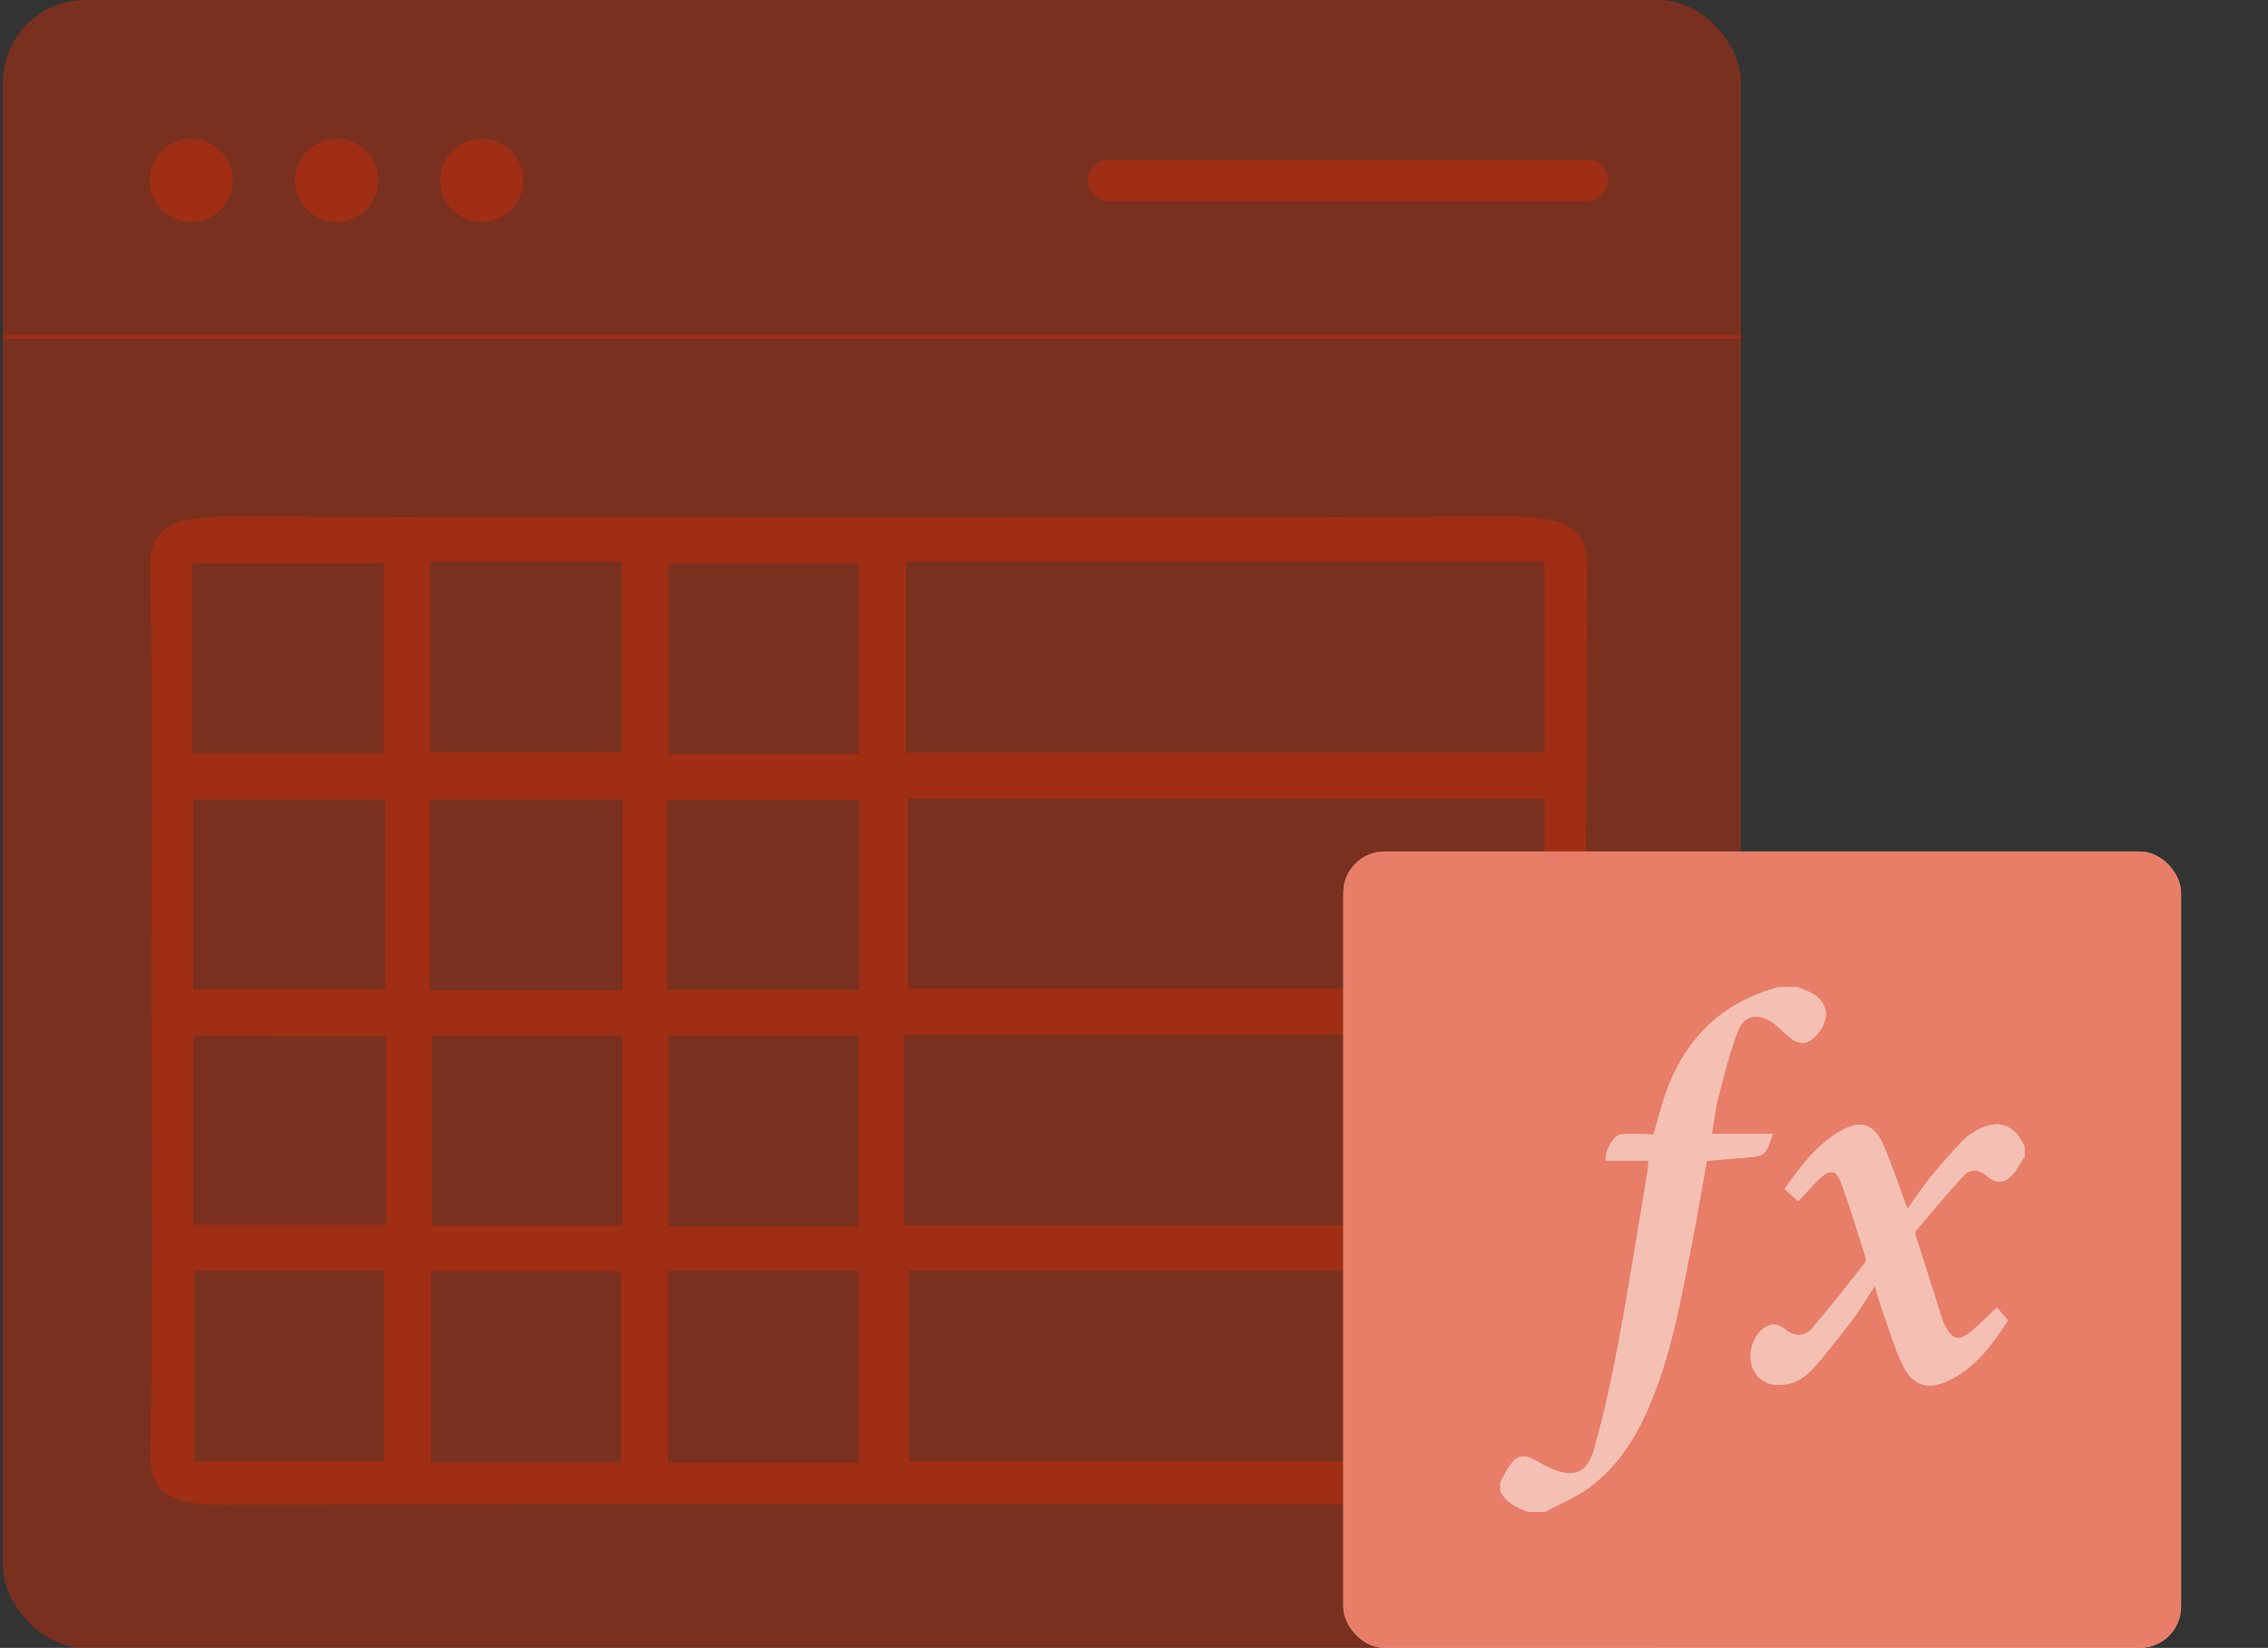
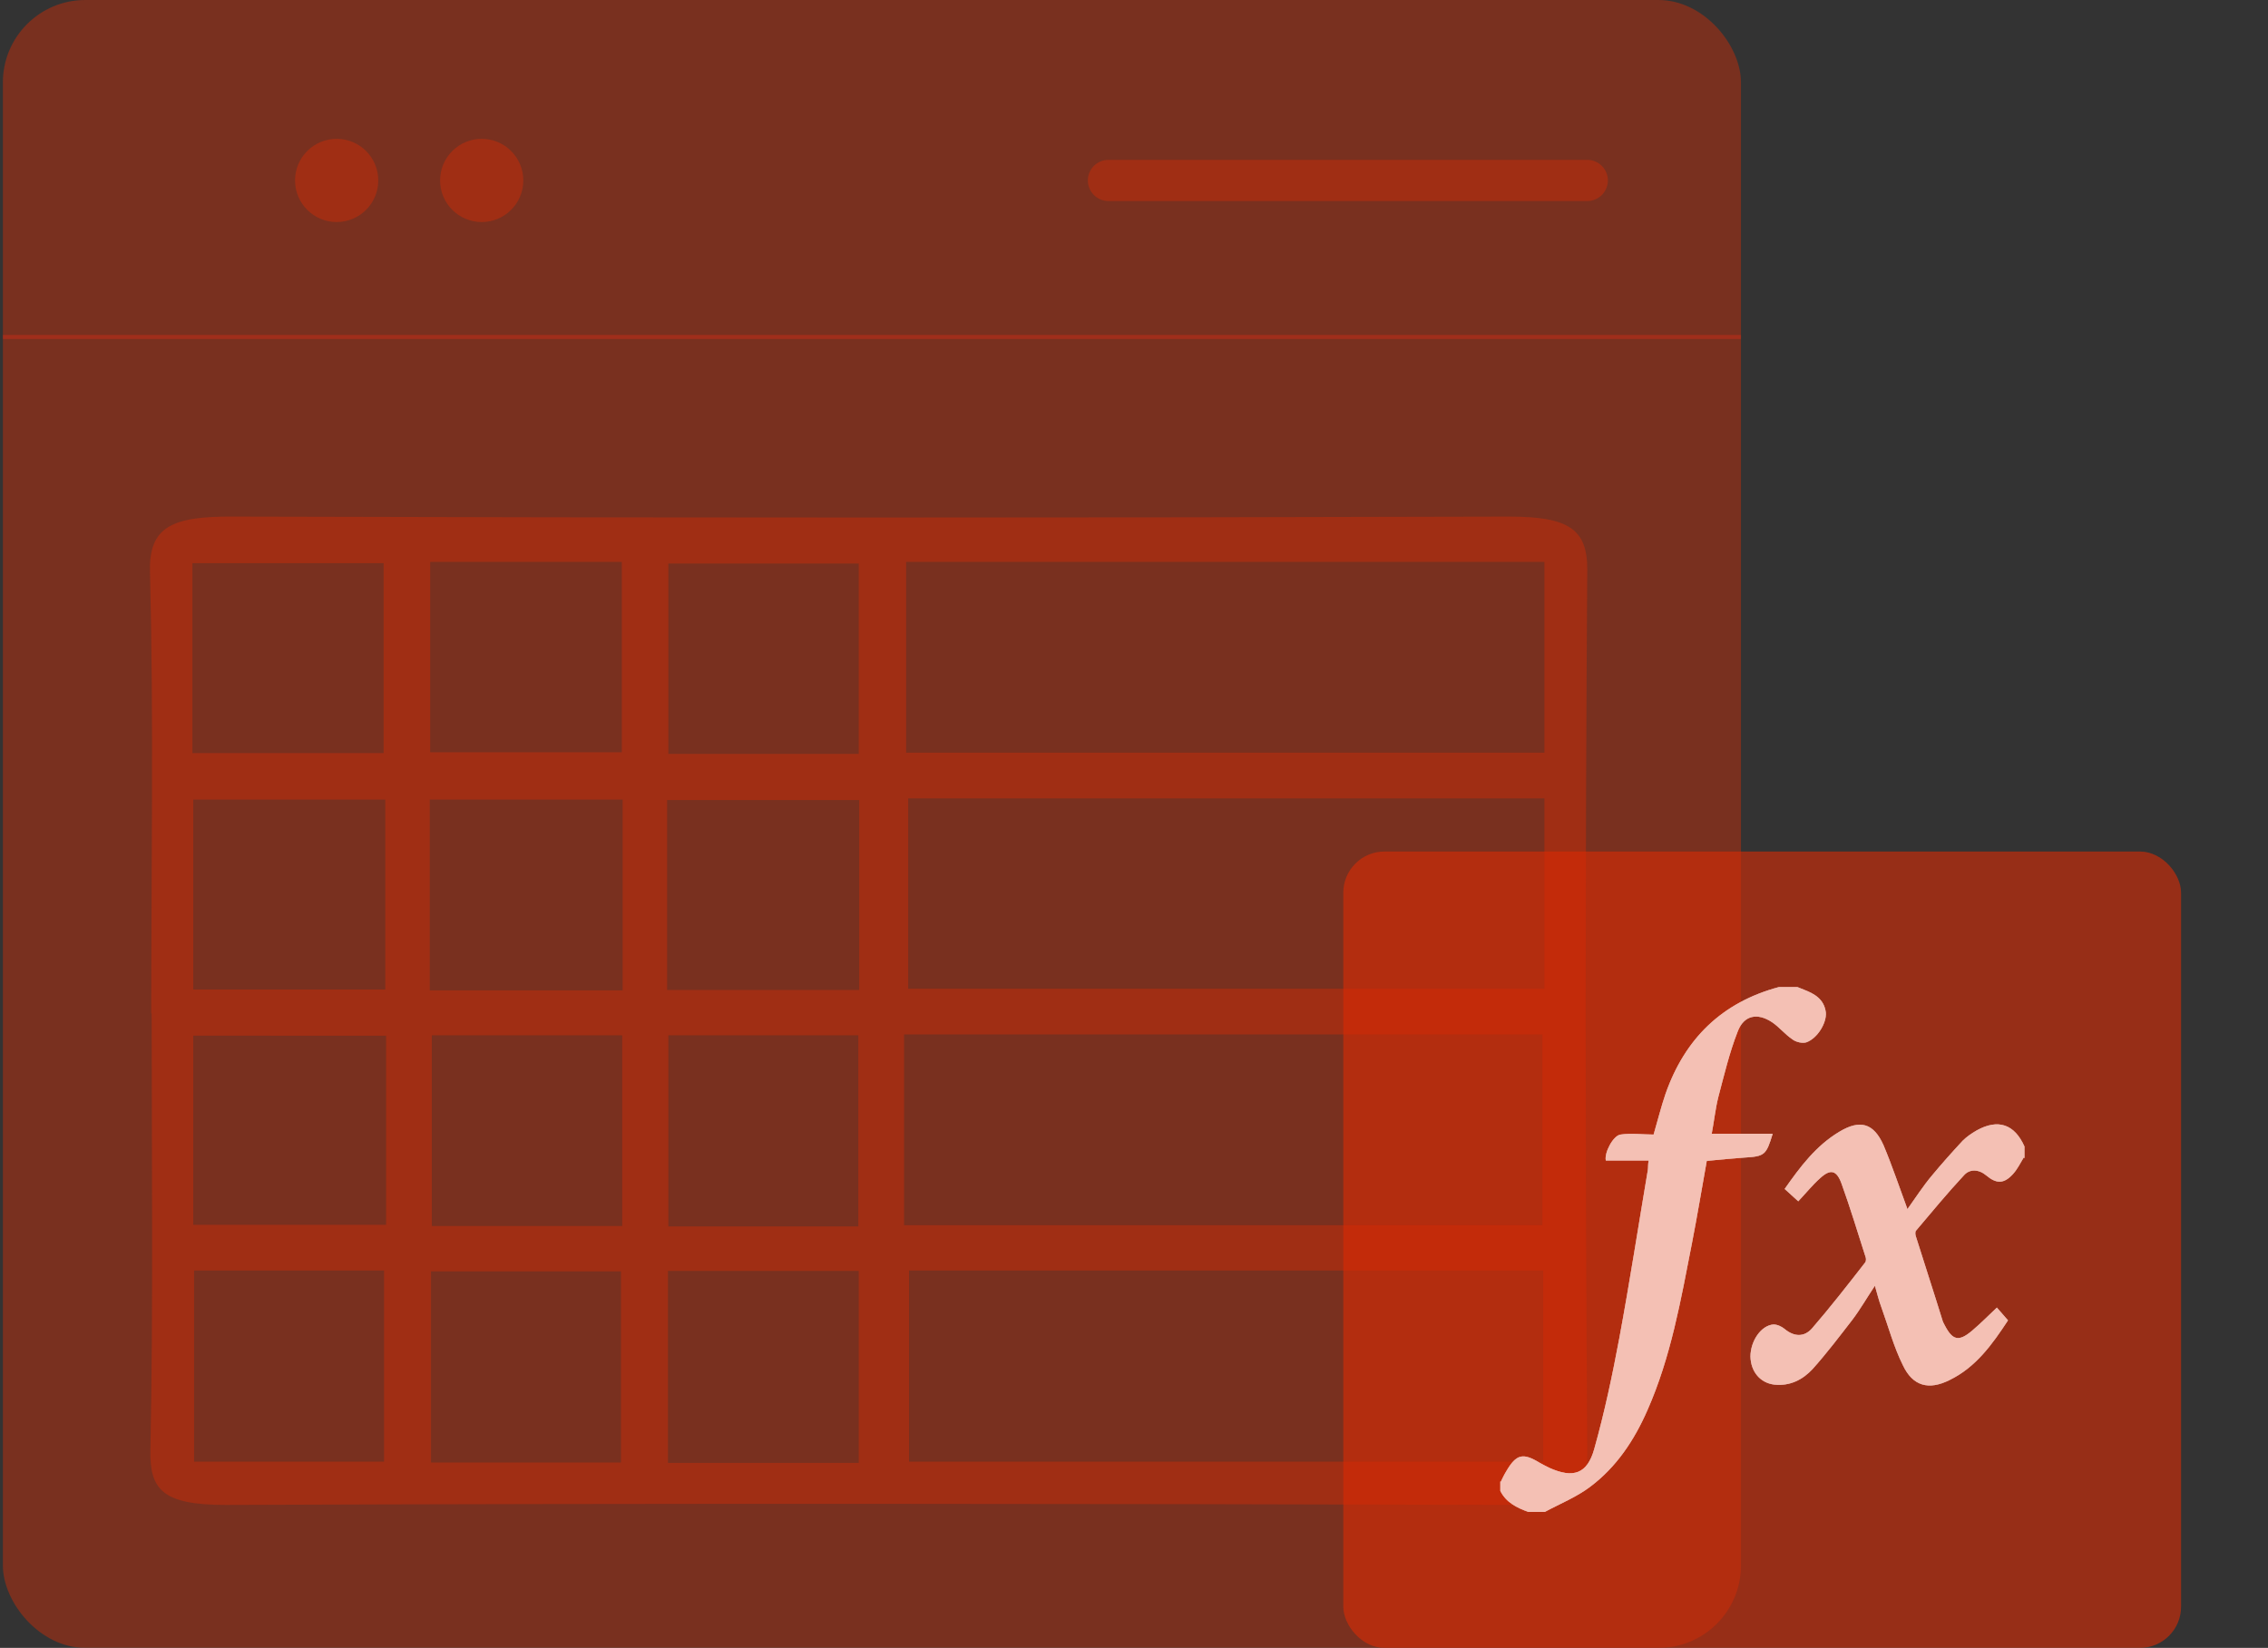
<svg xmlns="http://www.w3.org/2000/svg" id="Camada_1" viewBox="0 0 55.04 40">
  <rect x="0" y="0" width="55.04" height="40" fill="#333333" stroke="none" />
  <defs>
    <style>.cls-1,.cls-2{fill:#fff;}.cls-3,.cls-4,.cls-5,.cls-6{fill:#d92b04;}.cls-7{stroke:#d92b04;stroke-linecap:round;}.cls-7,.cls-8{fill:none;stroke-miterlimit:10;}.cls-7,.cls-8,.cls-6{opacity:.4;}.cls-8{stroke:#d92c15;stroke-width:.1px;}.cls-9{opacity:.3;}.cls-10{opacity:.6;}.cls-11,.cls-5,.cls-2{opacity:.7;}.cls-4{opacity:.8;}</style>
  </defs>
  <g>
    <g class="cls-10">
      <rect class="cls-5" x=".07" y="0" width="42.18" height="40" rx="2" ry="2" />
    </g>
    <path class="cls-6" d="M3.67,24.6c0-3.57,.06-7.15-.03-10.72-.03-1.09,.53-1.35,2.01-1.34,10.32,.03,20.65,.03,30.97,0,1.43,0,1.91,.29,1.9,1.3-.05,7.15-.05,14.29,0,21.44,0,.92-.35,1.26-1.75,1.25-10.43-.03-20.87-.04-31.3,0-1.52,0-1.84-.37-1.82-1.33,.07-3.53,.03-7.07,.03-10.61Zm1.02-.58h4.66v-4.61H4.69v4.61Zm17.35-4.64v4.62h15.44v-4.62h-15.44Zm-12.67,5.76H4.69v4.59h4.68v-4.59Zm12.57,4.6h15.49v-4.63h-15.49v4.63Zm-17.23,1.1v4.64h4.61v-4.64H4.71Zm32.74,4.64v-4.64h-15.39v4.64h15.39ZM4.67,18.28h4.64v-4.61H4.67v4.61Zm5.77-.02h4.65v-4.62h-4.65v4.62Zm10.4,.04v-4.62h-4.62v4.62h4.62Zm1.15-4.66v4.63h15.49v-4.63h-15.49Zm-11.56,10.4h4.68v-4.63h-4.68v4.63Zm10.42-4.62h-4.66v4.61h4.66v-4.61Zm-10.37,5.71v4.63h4.62v-4.63h-4.62Zm5.74,0v4.64h4.61v-4.64h-4.61Zm-1.15,10.37v-4.64h-4.61v4.64h4.61Zm5.77,.01v-4.66h-4.63v4.66h4.63Z" />
    <line class="cls-8" x1=".07" y1="8.18" x2="42.25" y2="8.18" />
-     <circle class="cls-6" cx="4.64" cy="4.38" r="1.01" />
    <circle class="cls-6" cx="8.17" cy="4.38" r="1.01" />
    <circle class="cls-6" cx="11.69" cy="4.38" r="1.01" />
    <line class="cls-7" x1="26.9" y1="4.38" x2="38.52" y2="4.38" />
  </g>
-   <rect class="cls-1" x="32.6" y="20.67" width="20.33" height="19.33" rx="1" ry="1" />
  <g class="cls-9">
    <rect class="cls-4" x="32.6" y="20.67" width="20.33" height="19.33" rx="1" ry="1" />
  </g>
  <g class="cls-10">
    <rect class="cls-4" x="32.6" y="20.67" width="20.33" height="19.33" rx="1" ry="1" />
  </g>
  <g>
    <path class="cls-1" d="M36.42,35.97c.04-.08,.08-.17,.13-.25,.25-.43,.41-.46,.82-.21,.07,.04,.15,.08,.23,.12,.58,.26,.92,.15,1.09-.46,.25-.89,.44-1.79,.61-2.7,.25-1.35,.46-2.71,.69-4.07,.01-.06,0-.13,.02-.23h-1.04c-.04-.19,.18-.61,.36-.63,.26-.04,.53,0,.8,0,.1-.34,.18-.67,.29-.99,.47-1.34,1.37-2.22,2.75-2.59h.45c.05,.02,.1,.04,.15,.06,.26,.1,.5,.23,.54,.56,.02,.25-.2,.62-.47,.72-.09,.03-.25,0-.34-.07-.18-.12-.32-.3-.5-.42-.35-.23-.68-.17-.83,.23-.2,.51-.33,1.06-.47,1.59-.07,.28-.1,.57-.16,.89h1.48c-.16,.52-.19,.55-.7,.58-.29,.02-.58,.05-.9,.08-.12,.67-.23,1.33-.36,2-.27,1.38-.51,2.76-1.08,4.05-.32,.73-.75,1.38-1.39,1.86-.33,.25-.73,.41-1.1,.61h-.4c-.28-.1-.54-.23-.68-.51v-.23Z" />
    <path class="cls-1" d="M49.11,28.1c-.08,.13-.15,.28-.26,.4-.22,.24-.4,.24-.65,.03-.18-.15-.4-.16-.54,0-.4,.43-.78,.89-1.16,1.34-.03,.03-.02,.11,0,.16,.21,.67,.43,1.34,.64,2.02,.01,.04,.04,.09,.06,.13,.19,.36,.34,.39,.66,.12,.2-.17,.39-.36,.6-.56l.27,.31c-.38,.58-.78,1.14-1.42,1.45-.5,.25-.89,.15-1.13-.36-.22-.44-.35-.93-.52-1.4-.06-.16-.1-.32-.16-.53-.2,.3-.36,.58-.55,.83-.31,.4-.62,.81-.96,1.19-.24,.26-.55,.42-.93,.38-.34-.04-.57-.31-.58-.68,0-.38,.26-.76,.56-.78,.09,0,.2,.05,.27,.11,.23,.19,.47,.2,.66-.01,.45-.52,.87-1.06,1.29-1.6,.03-.03,.03-.11,.01-.15-.19-.59-.37-1.19-.58-1.77-.12-.33-.27-.36-.52-.13-.19,.17-.35,.37-.53,.56l-.33-.3c.38-.54,.76-1.05,1.33-1.39,.5-.3,.83-.21,1.07,.33,.21,.5,.38,1.01,.58,1.55,.2-.28,.38-.56,.59-.81,.24-.29,.49-.57,.75-.85,.1-.1,.22-.18,.34-.25,.52-.29,.92-.15,1.16,.39v.28Z" />
    <g class="cls-11">
      <path class="cls-2" d="M36.42,35.97c.04-.08,.08-.17,.13-.25,.25-.43,.41-.46,.82-.21,.07,.04,.15,.08,.23,.12,.58,.26,.92,.15,1.09-.46,.25-.89,.44-1.79,.61-2.7,.25-1.35,.46-2.71,.69-4.07,.01-.06,0-.13,.02-.23h-1.04c-.04-.19,.18-.61,.36-.63,.26-.04,.53,0,.8,0,.1-.34,.18-.67,.29-.99,.47-1.34,1.37-2.22,2.75-2.59h.45c.05,.02,.1,.04,.15,.06,.26,.1,.5,.23,.54,.56,.02,.25-.2,.62-.47,.72-.09,.03-.25,0-.34-.07-.18-.12-.32-.3-.5-.42-.35-.23-.68-.17-.83,.23-.2,.51-.33,1.06-.47,1.59-.07,.28-.1,.57-.16,.89h1.48c-.16,.52-.19,.55-.7,.58-.29,.02-.58,.05-.9,.08-.12,.67-.23,1.33-.36,2-.27,1.38-.51,2.76-1.08,4.05-.32,.73-.75,1.38-1.39,1.86-.33,.25-.73,.41-1.1,.61h-.4c-.28-.1-.54-.23-.68-.51v-.23Z" />
      <path class="cls-2" d="M49.11,28.1c-.08,.13-.15,.28-.26,.4-.22,.24-.4,.24-.65,.03-.18-.15-.4-.16-.54,0-.4,.43-.78,.89-1.16,1.34-.03,.03-.02,.11,0,.16,.21,.67,.43,1.34,.64,2.02,.01,.04,.04,.09,.06,.13,.19,.36,.34,.39,.66,.12,.2-.17,.39-.36,.6-.56l.27,.31c-.38,.58-.78,1.14-1.42,1.45-.5,.25-.89,.15-1.13-.36-.22-.44-.35-.93-.52-1.4-.06-.16-.1-.32-.16-.53-.2,.3-.36,.58-.55,.83-.31,.4-.62,.81-.96,1.19-.24,.26-.55,.42-.93,.38-.34-.04-.57-.31-.58-.68,0-.38,.26-.76,.56-.78,.09,0,.2,.05,.27,.11,.23,.19,.47,.2,.66-.01,.45-.52,.87-1.06,1.29-1.6,.03-.03,.03-.11,.01-.15-.19-.59-.37-1.19-.58-1.77-.12-.33-.27-.36-.52-.13-.19,.17-.35,.37-.53,.56l-.33-.3c.38-.54,.76-1.05,1.33-1.39,.5-.3,.83-.21,1.07,.33,.21,.5,.38,1.01,.58,1.55,.2-.28,.38-.56,.59-.81,.24-.29,.49-.57,.75-.85,.1-.1,.22-.18,.34-.25,.52-.29,.92-.15,1.16,.39v.28Z" />
    </g>
  </g>
  <g class="cls-9">
    <path class="cls-3" d="M36.42,35.97c.04-.08,.08-.17,.13-.25,.25-.43,.41-.46,.82-.21,.07,.04,.15,.08,.23,.12,.58,.26,.92,.15,1.09-.46,.25-.89,.44-1.79,.61-2.7,.25-1.35,.46-2.71,.69-4.07,.01-.06,0-.13,.02-.23h-1.04c-.04-.19,.18-.61,.36-.63,.26-.04,.53,0,.8,0,.1-.34,.18-.67,.29-.99,.47-1.34,1.37-2.22,2.75-2.59h.45c.05,.02,.1,.04,.15,.06,.26,.1,.5,.23,.54,.56,.02,.25-.2,.62-.47,.72-.09,.03-.25,0-.34-.07-.18-.12-.32-.3-.5-.42-.35-.23-.68-.17-.83,.23-.2,.51-.33,1.06-.47,1.59-.07,.28-.1,.57-.16,.89h1.48c-.16,.52-.19,.55-.7,.58-.29,.02-.58,.05-.9,.08-.12,.67-.23,1.33-.36,2-.27,1.38-.51,2.76-1.08,4.05-.32,.73-.75,1.38-1.39,1.86-.33,.25-.73,.41-1.1,.61h-.4c-.28-.1-.54-.23-.68-.51v-.23Z" />
    <path class="cls-3" d="M49.11,28.1c-.08,.13-.15,.28-.26,.4-.22,.24-.4,.24-.65,.03-.18-.15-.4-.16-.54,0-.4,.43-.78,.89-1.16,1.34-.03,.03-.02,.11,0,.16,.21,.67,.43,1.34,.64,2.02,.01,.04,.04,.09,.06,.13,.19,.36,.34,.39,.66,.12,.2-.17,.39-.36,.6-.56l.27,.31c-.38,.58-.78,1.14-1.42,1.45-.5,.25-.89,.15-1.13-.36-.22-.44-.35-.93-.52-1.4-.06-.16-.1-.32-.16-.53-.2,.3-.36,.58-.55,.83-.31,.4-.62,.81-.96,1.19-.24,.26-.55,.42-.93,.38-.34-.04-.57-.31-.58-.68,0-.38,.26-.76,.56-.78,.09,0,.2,.05,.27,.11,.23,.19,.47,.2,.66-.01,.45-.52,.87-1.06,1.29-1.6,.03-.03,.03-.11,.01-.15-.19-.59-.37-1.19-.58-1.77-.12-.33-.27-.36-.52-.13-.19,.17-.35,.37-.53,.56l-.33-.3c.38-.54,.76-1.05,1.33-1.39,.5-.3,.83-.21,1.07,.33,.21,.5,.38,1.01,.58,1.55,.2-.28,.38-.56,.59-.81,.24-.29,.49-.57,.75-.85,.1-.1,.22-.18,.34-.25,.52-.29,.92-.15,1.16,.39v.28Z" />
    <g class="cls-11">
      <path class="cls-5" d="M36.42,35.97c.04-.08,.08-.17,.13-.25,.25-.43,.41-.46,.82-.21,.07,.04,.15,.08,.23,.12,.58,.26,.92,.15,1.09-.46,.25-.89,.44-1.79,.61-2.7,.25-1.35,.46-2.71,.69-4.07,.01-.06,0-.13,.02-.23h-1.04c-.04-.19,.18-.61,.36-.63,.26-.04,.53,0,.8,0,.1-.34,.18-.67,.29-.99,.47-1.34,1.37-2.22,2.75-2.59h.45c.05,.02,.1,.04,.15,.06,.26,.1,.5,.23,.54,.56,.02,.25-.2,.62-.47,.72-.09,.03-.25,0-.34-.07-.18-.12-.32-.3-.5-.42-.35-.23-.68-.17-.83,.23-.2,.51-.33,1.06-.47,1.59-.07,.28-.1,.57-.16,.89h1.48c-.16,.52-.19,.55-.7,.58-.29,.02-.58,.05-.9,.08-.12,.67-.23,1.33-.36,2-.27,1.38-.51,2.76-1.08,4.05-.32,.73-.75,1.38-1.39,1.86-.33,.25-.73,.41-1.1,.61h-.4c-.28-.1-.54-.23-.68-.51v-.23Z" />
      <path class="cls-5" d="M49.11,28.1c-.08,.13-.15,.28-.26,.4-.22,.24-.4,.24-.65,.03-.18-.15-.4-.16-.54,0-.4,.43-.78,.89-1.16,1.34-.03,.03-.02,.11,0,.16,.21,.67,.43,1.34,.64,2.02,.01,.04,.04,.09,.06,.13,.19,.36,.34,.39,.66,.12,.2-.17,.39-.36,.6-.56l.27,.31c-.38,.58-.78,1.14-1.42,1.45-.5,.25-.89,.15-1.13-.36-.22-.44-.35-.93-.52-1.4-.06-.16-.1-.32-.16-.53-.2,.3-.36,.58-.55,.83-.31,.4-.62,.81-.96,1.19-.24,.26-.55,.42-.93,.38-.34-.04-.57-.31-.58-.68,0-.38,.26-.76,.56-.78,.09,0,.2,.05,.27,.11,.23,.19,.47,.2,.66-.01,.45-.52,.87-1.06,1.29-1.6,.03-.03,.03-.11,.01-.15-.19-.59-.37-1.19-.58-1.77-.12-.33-.27-.36-.52-.13-.19,.17-.35,.37-.53,.56l-.33-.3c.38-.54,.76-1.05,1.33-1.39,.5-.3,.83-.21,1.07,.33,.21,.5,.38,1.01,.58,1.55,.2-.28,.38-.56,.59-.81,.24-.29,.49-.57,.75-.85,.1-.1,.22-.18,.34-.25,.52-.29,.92-.15,1.16,.39v.28Z" />
    </g>
  </g>
</svg>